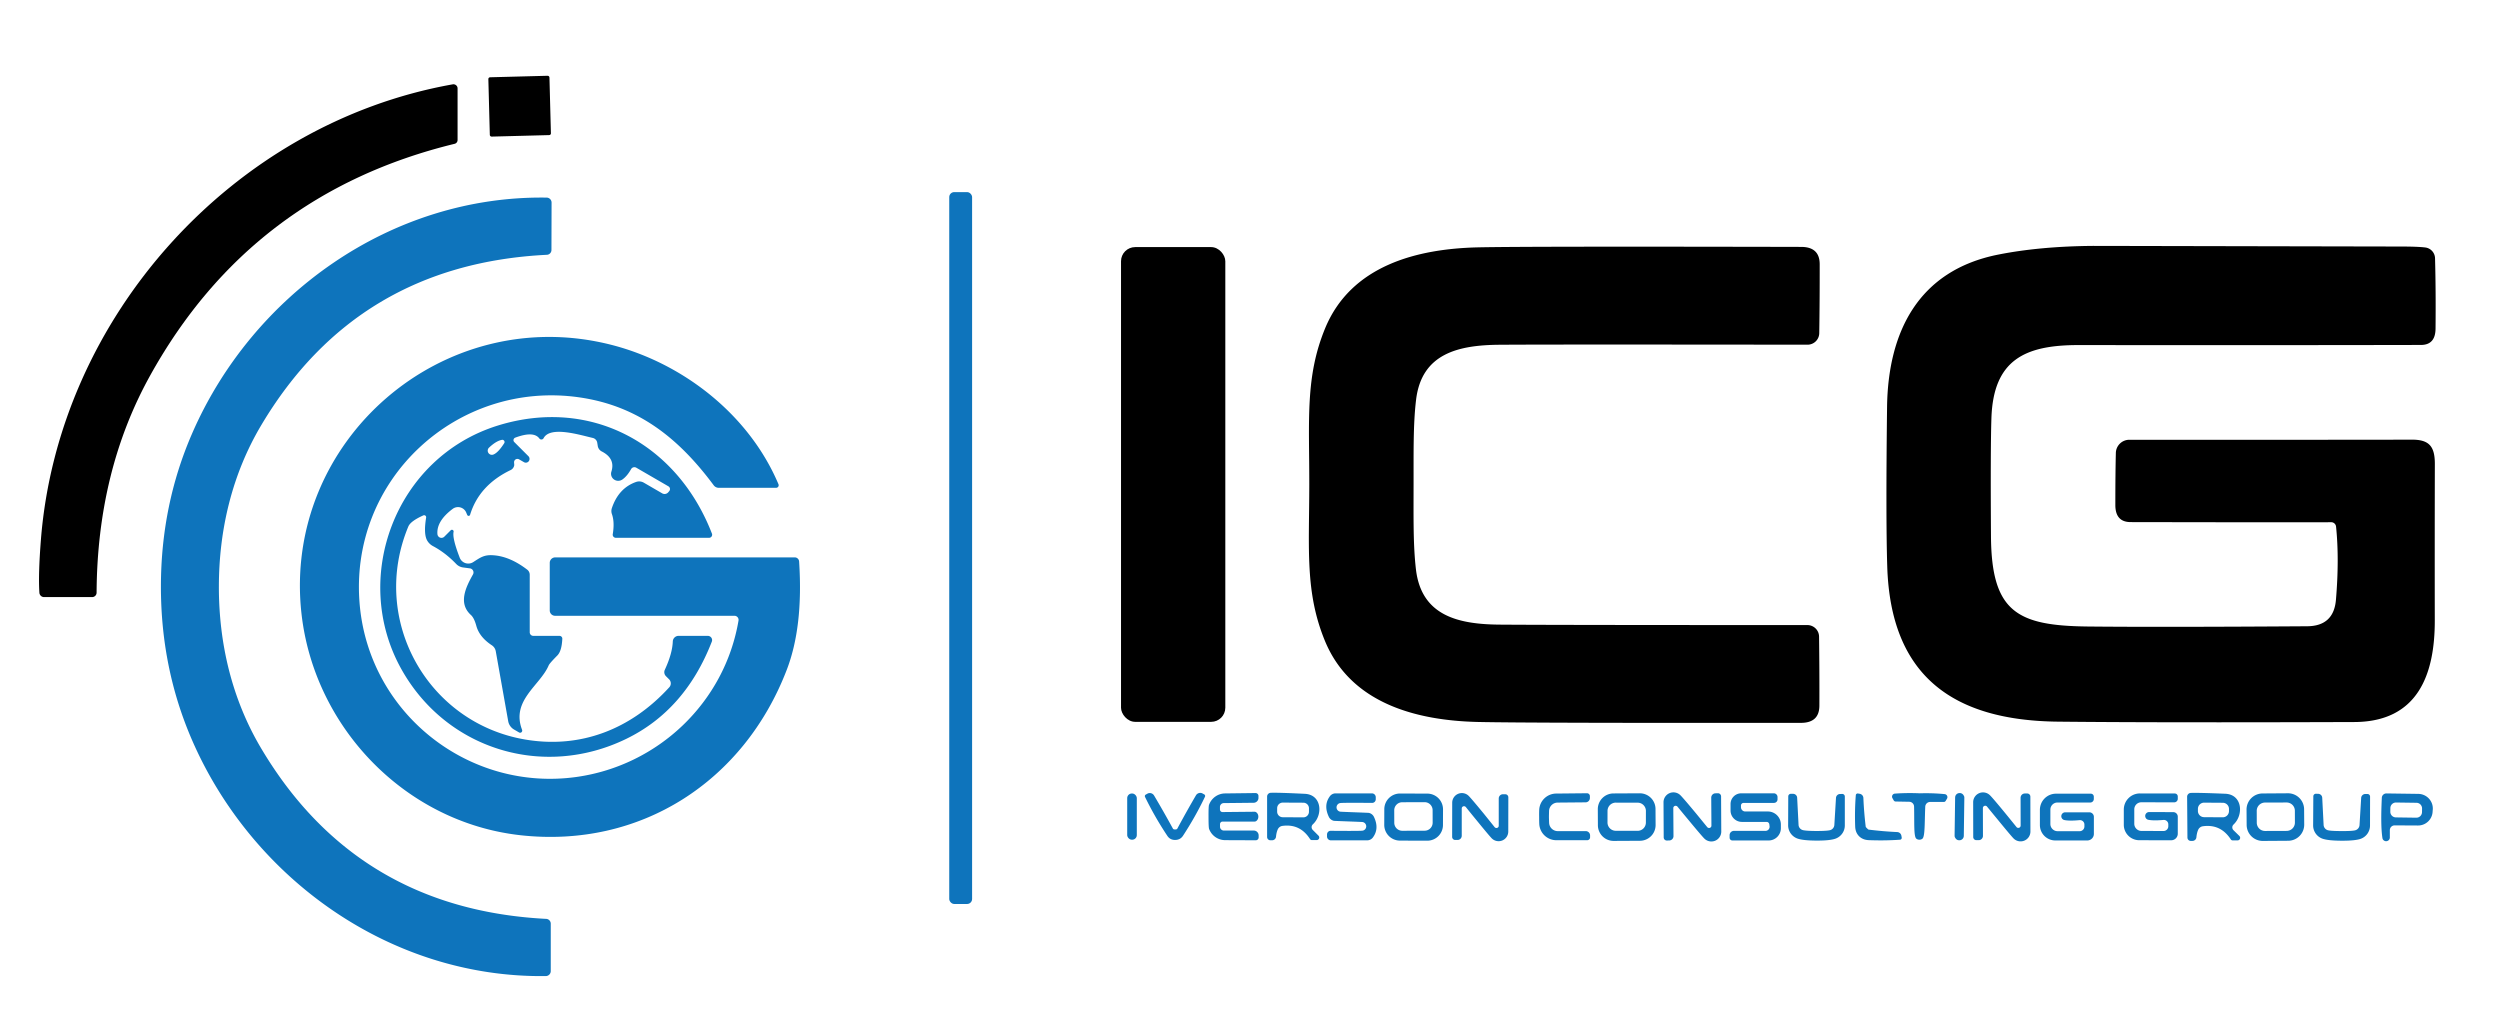
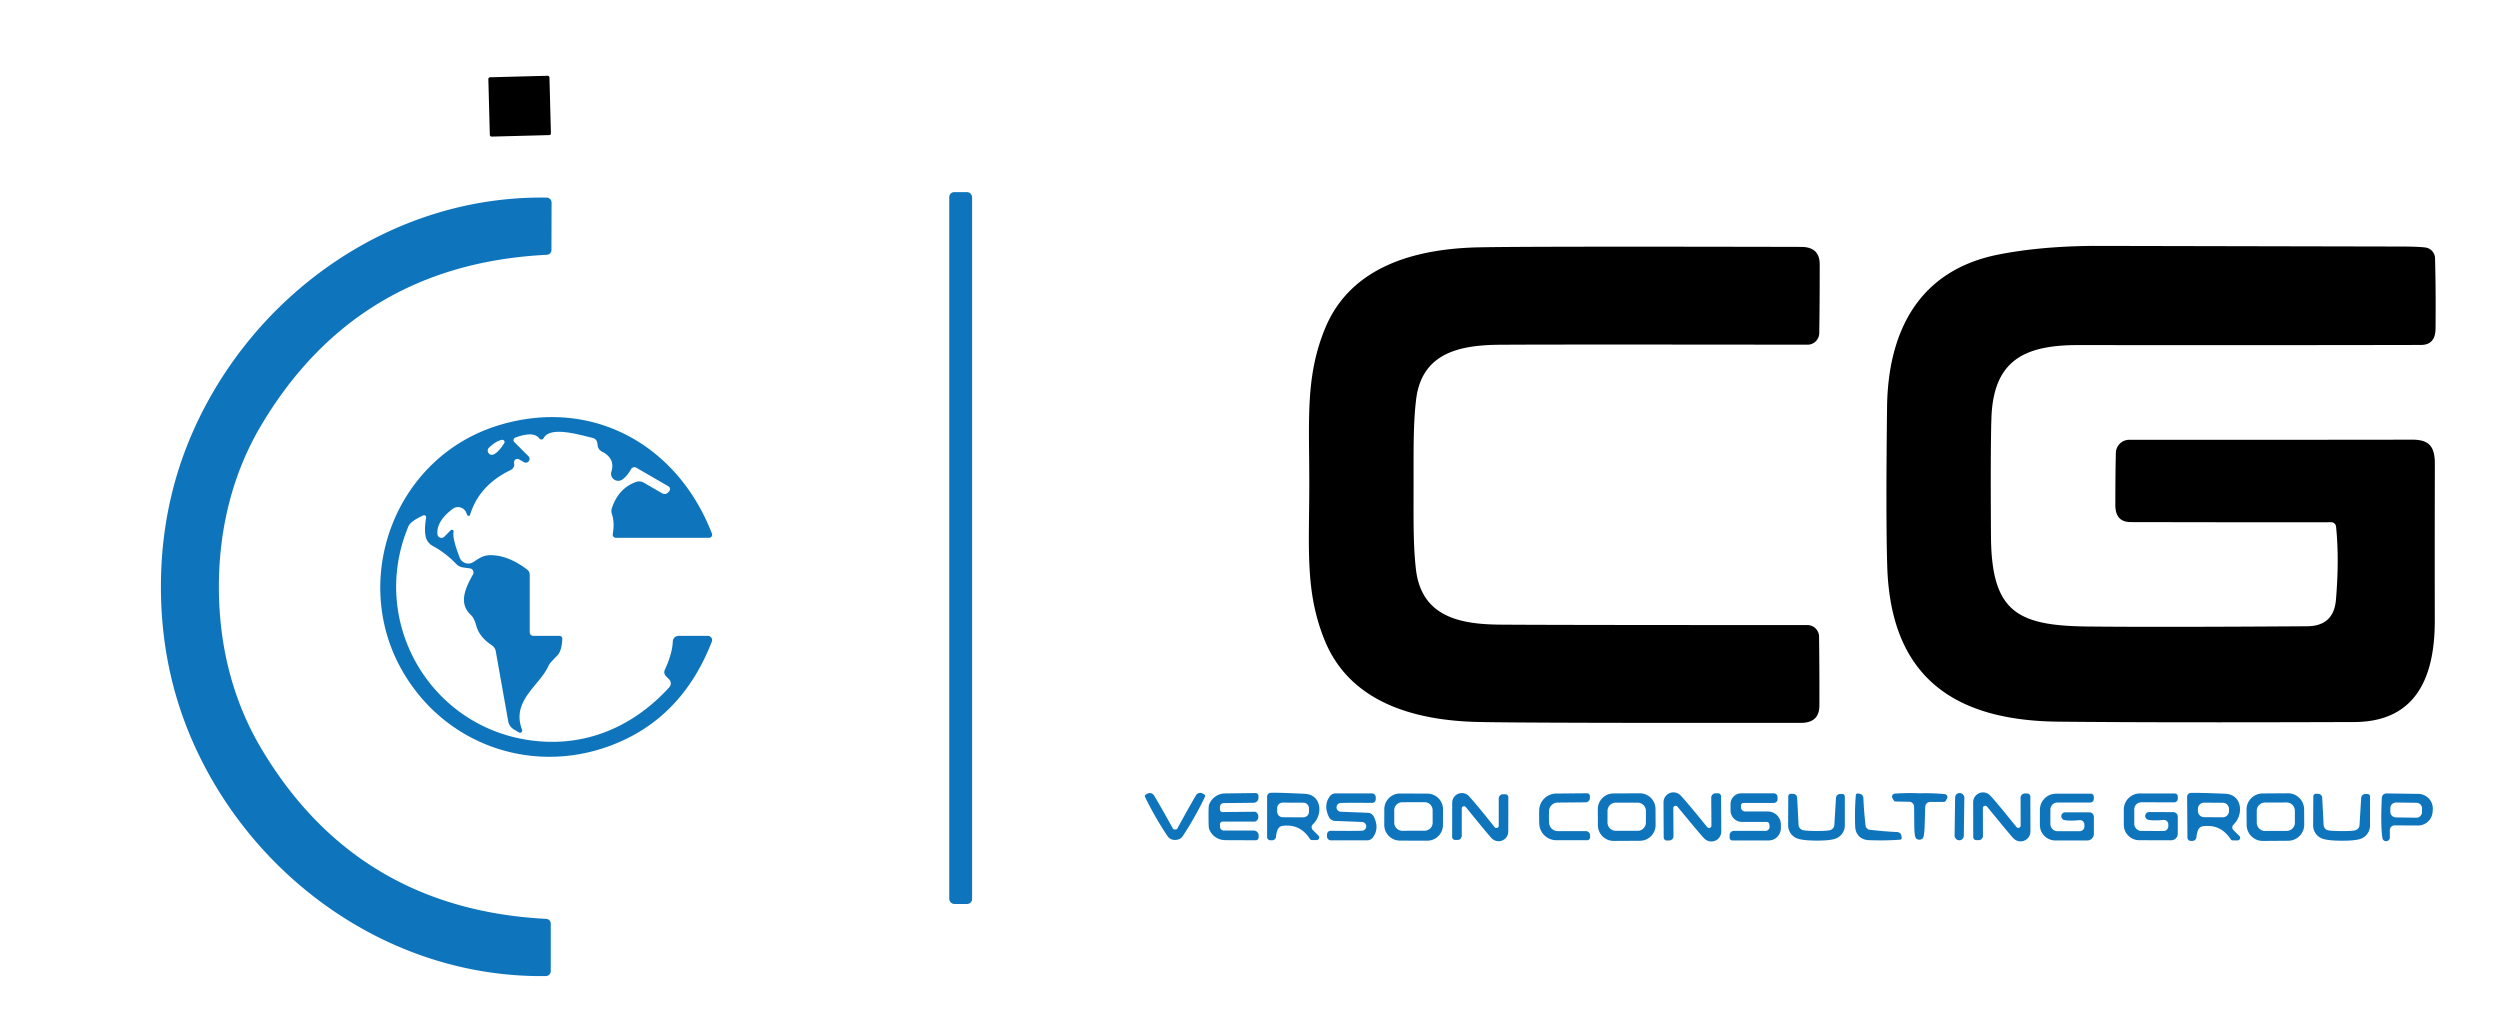
<svg xmlns="http://www.w3.org/2000/svg" width="396" height="161" baseProfile="tiny" version="1.2">
  <rect width="9.68" height="9.4" x="-4.84" y="-4.7" rx=".27" transform="rotate(-1.5 683.595 -3135.42)" />
-   <path d="M72.48 14v8.18a.62.61 83.5 0 1-.47.6q-32.23 7.86-48.23 36.71-8.37 15.09-8.48 34.39a.71.7 0 0 1-.71.7H6.98a.74.74 0 0 1-.74-.7q-.19-2.92.24-8.38c2.77-35.27 30.38-65.94 65.23-72.14a.66.65-4.9 0 1 .77.64Z" />
  <rect width="3.62" height="112.76" x="150.36" y="30.43" fill="#0e74bc" rx=".79" />
  <path fill="#0e74bc" d="M34.67 92.9c-.01 9.07 2.09 17.84 6.64 25.54q15.12 25.55 45.21 27.11a.76.76 0 0 1 .72.76v7.51a.79.79 0 0 1-.78.79c-24.63.32-46.59-15.49-56.1-37.52q-4.88-11.32-4.87-24.2.01-12.88 4.93-24.2c9.55-22 31.54-37.76 56.17-37.39a.79.79 0 0 1 .78.79l-.02 7.51a.76.76 0 0 1-.72.76q-30.09 1.49-45.26 27.01c-4.57 7.69-6.69 16.46-6.7 25.53Z" />
  <path d="M223.91 76.76c0 5.14-.08 9.57.38 13.47.88 7.33 6.72 8.65 13.21 8.71q8.11.07 48.78.07a1.86 1.85-.3 0 1 1.86 1.83q.07 5.38.05 10.94-.01 2.72-2.92 2.72-43.07.04-51.15-.14c-9.67-.22-20.17-2.88-24.27-12.89-3.14-7.66-2.47-14.45-2.46-24.72.01-10.27-.65-17.06 2.5-24.72 4.11-10 14.61-12.64 24.28-12.85q8.08-.17 51.15-.07 2.91.01 2.92 2.73.01 5.56-.07 10.94a1.86 1.85.4 0 1-1.86 1.82q-40.67-.05-48.78.01c-6.49.05-12.33 1.36-13.22 8.69-.47 3.89-.39 8.33-.4 13.46ZM370.03 83.41a.77.76 86.7 0 0-.77-.69q-5.21.03-31.76-.02-2.42 0-2.43-2.68 0-4.94.08-8.28a2.14 2.14 0 0 1 2.14-2.08q39.36.01 44.72-.02c2.73-.01 3.67 1.01 3.67 3.84q-.03 12.69-.01 24.77c.02 8.56-2.66 16.08-12.74 16.12q-31.18.11-46.92-.06c-16.66-.17-26.53-7.23-27.07-24.56q-.24-7.65-.03-25.25c.14-11.85 4.91-21.67 17.65-24.18q6.57-1.3 14.96-1.37.66 0 48.74.1 2.67 0 3.9.15a1.77 1.76-87.4 0 1 1.55 1.71q.14 5.13.08 11.15-.02 2.58-2.32 2.58-21.61.05-54.22.02c-8.49-.01-13.51 2.32-13.81 11.59q-.16 4.78-.07 18.7c.08 12.01 4.16 14.17 15.38 14.29q11.3.12 34.71-.04 4.19-.03 4.55-4.17.55-6.47.02-11.62Z" />
-   <rect width="16.52" height="75.2" x="177.57" y="39.14" rx="2.24" />
-   <path fill="#0e74bc" d="M122.93 77.27h-9.08a1 .99 71.1 0 1-.79-.39c-5.57-7.5-11.97-12.58-21.24-13.93-19.3-2.82-36.69 12.93-34.83 32.97 1.61 17.26 17.4 29.52 34.32 27.15 12.92-1.81 23.46-11.76 25.67-24.77a.65.65 0 0 0-.64-.76H87.92a.85.84 90 0 1-.84-.85v-7.53a.87.87 0 0 1 .87-.87h37.94a.69.69 0 0 1 .69.65q.68 10.34-1.97 17.19c-6.8 17.67-23.17 28.28-42.17 26.17-18.24-2.03-32.69-17.08-34.69-35.15-3.01-27.32 22.42-49.34 49.08-42.53 11.18 2.85 21.76 10.92 26.48 22.08a.41.41 0 0 1-.38.57Z" />
  <path fill="#0e74bc" d="M74.02 81.59q-.06-.13-.15-.35a1.41 1.41 0 0 0-2.17-.63q-2.59 1.95-2.41 4.01a.64.64 0 0 0 1.09.39l1.02-1.02a.27.27 0 0 1 .45.25q-.23 1 .97 4.1a1.45 1.45 0 0 0 2.15.69c1.14-.74 1.73-1.17 3.12-1.08q2.66.16 5.43 2.29a1.02 1-71.6 0 1 .39.8v9.11a.57.56 90 0 0 .56.57h4.15a.45.44 1.8 0 1 .45.47q-.09 1.92-.78 2.63-1.25 1.26-1.38 1.58c-1.35 3.18-6 5.56-4.21 10.21a.34.33-85.3 0 1-.48.41l-.79-.46a1.92 1.9-80.5 0 1-.93-1.32l-1.97-11.08a1.44 1.44 0 0 0-.64-.96q-1.95-1.29-2.44-3.06-.34-1.25-.85-1.72c-2.06-1.86-.83-4.38.32-6.43a.65.65 0 0 0-.48-.96l-1.12-.15a1.83 1.82-17.9 0 1-1.04-.53q-1.72-1.8-3.72-2.86a2.3 2.25.4 0 1-.91-.9q-.57-1.03-.15-3.61a.32.32 0 0 0-.45-.34q-2.02.91-2.37 1.76c-6.15 14.77 3.04 31.11 18.5 33.74 8.81 1.5 16.8-1.65 22.84-8.28a.91.91 0 0 0-.03-1.25l-.5-.5a.9.89 35.3 0 1-.18-1.02q1.19-2.57 1.26-4.48a.92.92 0 0 1 .92-.89h4.63a.68.67 10.7 0 1 .63.92q-4.22 10.85-13.54 15.39c-13.19 6.42-28.52 1.65-35.61-11-8.1-14.44-1.02-33.6 15.31-38.64 14.66-4.52 28.36 2.89 33.86 17.13a.49.49 0 0 1-.46.67H97.55a.5.49 4.5 0 1-.49-.57q.32-1.93-.14-3.21a1.45 1.42-46.3 0 1-.01-.89q1.06-3.2 3.85-4.18a1.47 1.47 0 0 1 1.21.11l2.93 1.7a.76.75 35 0 0 .94-.16l.17-.2a.5.5 0 0 0-.14-.76l-5.09-2.95a.6.6 0 0 0-.81.22q-.62 1.11-1.38 1.65a1.14 1.12-9.3 0 1-1.75-1.23q.67-2.09-1.52-3.21a1.19 1.17-82.4 0 1-.63-.84l-.09-.56a.93.93 0 0 0-.7-.74c-1.95-.44-6.73-1.96-7.79.03a.4.4 0 0 1-.68.05q-.9-1.21-3.81-.13a.43.42-32.4 0 0-.16.7l2.25 2.25a.6.59 82.3 0 1-.71.94l-.78-.45a.53.53 0 0 0-.79.51q.03.37.03.39a1.03 1.02 81 0 1-.58.8q-4.99 2.4-6.42 7.09a.24.24 0 0 1-.44.04Zm5.5-11.92q-.91.16-2.03 1.21a.66.66 0 0 0 .73 1.09q.73-.33 1.65-1.77a.35.35 0 0 0-.35-.53ZM186.14 131.39q.27 0 .34-.12 1.46-2.72 2.96-5.29a.79.78-59.5 0 1 1.07-.28l.25.14a.28.28 0 0 1 .11.36q-1.52 3.18-3.48 6.18-.43.66-1.25.67-.81 0-1.24-.66-1.99-2.99-3.53-6.16a.28.28 0 0 1 .11-.36l.25-.14a.79.78 59.1 0 1 1.07.27q1.52 2.56 3 5.27.07.12.34.12ZM207.94 131.46l.91.91a.41.41 0 0 1-.29.7h-.75a.36.34-15 0 1-.3-.16q-1.57-2.46-4.36-2.09a.96.94-80 0 0-.74.53q-.22.47-.29 1.18a.62.62 0 0 1-.62.57h-.27a.52.52 0 0 1-.52-.52v-6.4a.6.6 0 0 1 .57-.6q1.11-.05 5.41.16c2.67.13 2.91 3.31 1.27 4.83a.62.61 46.6 0 0-.02.89Zm-.599-3.417a.89.89 0 0 0-.885-.894l-3.26-.017a.89.89 0 0 0-.895.885l-.002.54a.89.89 0 0 0 .885.894l3.26.018a.89.89 0 0 0 .895-.886l.002-.54ZM235.07 128.93q.83 1.03 1.68 2.09a.37.36 25.6 0 0 .65-.23v-4.31a.67.66 90 0 1 .66-.67h.38a.49.48-90 0 1 .48.49l-.01 5.42a1.53 1.53 0 0 1-2.62 1.07q-.44-.45-2.41-2.87-.84-1.02-1.69-2.08a.37.36 25.6 0 0-.65.23v4.31a.67.66-90 0 1-.66.67h-.38a.49.48 90 0 1-.48-.49l.01-5.42a1.53 1.53 0 0 1 2.61-1.07q.45.45 2.43 2.86ZM274.66 131.61h5a.65.65 0 0 0 .64-.73l-.04-.31a.44.43 86.2 0 0-.43-.38h-3.91a1.8 1.8 0 0 1-1.8-1.8v-1.03a1.7 1.7 0 0 1 1.7-1.7h5.15a.59.59 0 0 1 .59.59v.37a.56.56 0 0 1-.56.56h-4.81a.42.41 0 0 0-.42.41v.27a.68.68 0 0 0 .68.68h3.58a2.06 2.06 0 0 1 2.06 2.06v.59a1.94 1.94 0 0 1-1.94 1.94h-5.74a.44.44 0 0 1-.44-.44v-.4a.69.68 0 0 1 .69-.68ZM287.72 133.15q-2.14-.01-3.02-.33a2.23 2.22 10.1 0 1-1.46-2.09l.02-4.58a.41.41 0 0 1 .41-.41h.34a.66.65-.9 0 1 .66.63l.22 4.28a.92.91 4.8 0 0 .72.85q.56.12 2.12.13 1.55 0 2.11-.12a.92.91-4.4 0 0 .72-.84l.26-4.29a.66.65 1.3 0 1 .65-.61l.34-.01a.41.41 0 0 1 .41.41v4.59a2.23 2.22-9.8 0 1-1.47 2.08q-.89.32-3.03.31ZM295.73 131.2q.2.2.25.21 2.34.29 4.55.39a.7.7 0 0 1 .65.57l.05.29a.3.29 83.1 0 1-.27.35q-2.37.17-4.95.07-.95-.04-1.54-.63-.58-.59-.61-1.54-.09-2.58.1-4.95a.3.29 7.3 0 1 .35-.27l.29.05a.7.7 0 0 1 .56.66q.09 2.21.37 4.55 0 .05.2.25ZM353.8 130.6a.62.62 0 0 0-.02.9l.93.91a.41.41 0 0 1-.29.71h-.76a.37.34-15.3 0 1-.3-.16q-1.61-2.47-4.42-2.08a.97.95-80.4 0 0-.74.54q-.22.48-.29 1.2a.63.63 0 0 1-.62.58h-.27a.53.53 0 0 1-.53-.52l-.05-6.47a.61.61 0 0 1 .58-.61q1.12-.05 5.46.13c2.7.11 2.96 3.32 1.32 4.87Zm-.729-2.453a.98.98 0 0 0-.973-.987l-2.96-.02a.98.98 0 0 0-.987.973l-.002.34a.98.98 0 0 0 .973.987l2.96.02a.98.98 0 0 0 .987-.973l.002-.34Z" />
-   <rect width="1.52" height="7.32" x="178.55" y="125.69" fill="#0e74bc" rx=".73" />
  <path fill="#0e74bc" d="M199.32 129.36q0 .42-.3.67a.47.47 0 0 1-.3.11h-5.07a.41.4-90 0 0-.4.41v.4a.61.61 0 0 0 .61.61h4.74a.77.77 0 0 1 .77.77v.32a.46.45 0 0 1-.46.45l-4.85-.02a2.73 2.72 79.9 0 1-2.54-1.78q-.09-.24-.09-1.91-.01-1.66.08-1.9a2.73 2.72-80.4 0 1 2.52-1.81l4.85-.06a.46.45-.5 0 1 .46.45v.32a.77.77 0 0 1-.76.77l-4.74.05a.61.61 0 0 0-.6.61v.4a.41.4 89.5 0 0 .4.41l5.07-.05a.47.47 0 0 1 .31.11q.3.25.3.67ZM213.99 130.13q-2.68-.1-2.7-.11a1.17 1.15-5.8 0 1-.81-.65q-.87-1.84.17-3.24a1.13 1.13 0 0 1 .91-.46h5.75a.61.61 0 0 1 .61.61v.32a.58.57-89.5 0 1-.58.58q-4.43-.04-5.02.02a.69.69 0 0 0-.01 1.37q.01.01 1.82.08 2.68.1 2.69.11a1.17 1.15-5.8 0 1 .82.65q.87 1.84-.17 3.24a1.13 1.13 0 0 1-.91.46h-5.75a.61.61 0 0 1-.61-.61v-.32a.58.57-89.5 0 1 .58-.58q4.43.04 5.02-.02a.69.69 0 0 0 .01-1.37q-.01-.01-1.82-.08ZM228.566 130.686a2.49 2.49 0 0 1-2.499 2.481l-4.32-.015a2.49 2.49 0 0 1-2.481-2.498l.008-2.48a2.49 2.49 0 0 1 2.499-2.482l4.32.016a2.49 2.49 0 0 1 2.481 2.498l-.008 2.48Zm-1.64-2.357a1.27 1.27 0 0 0-1.274-1.265l-3.54.012a1.27 1.27 0 0 0-1.265 1.275l.006 1.98a1.27 1.27 0 0 0 1.275 1.265l3.54-.012a1.27 1.27 0 0 0 1.265-1.275l-.006-1.98ZM245.35 129.4q0 .16.03.94a1.37 1.37 0 0 0 1.37 1.31h4.44a.69.68 90 0 1 .68.69v.29a.46.46 0 0 1-.46.46h-4.88a2.71 2.71 0 0 1-2.71-2.58q-.02-.44-.02-1.1-.01-.67.01-1.11a2.71 2.71 0 0 1 2.69-2.6l4.88-.05a.46.46 0 0 1 .46.46v.29a.69.68 89.5 0 1-.67.69l-4.44.04a1.37 1.37 0 0 0-1.36 1.33q-.02.78-.02.94ZM262.247 130.676a2.49 2.49 0 0 1-2.477 2.503l-4.16.022a2.49 2.49 0 0 1-2.503-2.477l-.014-2.54a2.49 2.49 0 0 1 2.477-2.503l4.16-.022a2.49 2.49 0 0 1 2.503 2.477l.014 2.54Zm-1.535-2.22a1.31 1.31 0 0 0-1.308-1.313l-3.46-.006a1.31 1.31 0 0 0-1.312 1.308l-.004 1.84a1.31 1.31 0 0 0 1.308 1.312l3.46.006a1.31 1.31 0 0 0 1.312-1.308l.004-1.84ZM267.47 129.9q-.87-1.04-1.75-2.12a.38.37 25.2 0 0-.67.24l.03 4.42a.69.68 89.6 0 1-.67.69l-.39.01a.5.49 89.6 0 1-.49-.5l-.03-5.57a1.57 1.57 0 0 1 2.67-1.11q.47.46 2.51 2.92.86 1.05 1.74 2.13a.38.37 25.2 0 0 .67-.24l-.03-4.42a.69.68 89.6 0 1 .67-.69l.39-.01a.5.49 89.6 0 1 .5.5l.03 5.57a1.57 1.57 0 0 1-2.68 1.11q-.46-.46-2.5-2.93ZM304.09 125.66q2.05-.06 3.95.13a.48.48 0 0 1 .37.71l-.21.35a.35.34-75 0 1-.3.18h-2.17a.78.77-88.8 0 0-.77.75c-.11 2.51-.03 4.69-.44 5.06q-.2.17-.5.17-.3-.01-.49-.18c-.41-.38-.28-2.56-.34-5.07a.78.77 89.9 0 0-.76-.76l-2.17-.04a.35.34 76.1 0 1-.3-.19l-.2-.35a.48.48 0 0 1 .38-.71q1.91-.14 3.95-.05Z" />
  <rect width="1.46" height="7.48" x="-.73" y="-3.74" fill="#0e74bc" rx=".7" transform="rotate(.8 -9109.387 22293.649)" />
  <path fill="#0e74bc" d="M316.49 129.89q-.86-1.04-1.74-2.12a.37.37 0 0 0-.66.24l.01 4.39a.68.67 89.8 0 1-.67.68h-.38a.5.49 89.8 0 1-.49-.49l-.01-5.53a1.56 1.56 0 0 1 2.66-1.09q.46.45 2.48 2.91.85 1.04 1.72 2.12a.37.37 0 0 0 .66-.23l-.01-4.4a.68.67 89.8 0 1 .67-.68h.39a.5.49 89.8 0 1 .49.5l.01 5.52a1.56 1.56 0 0 1-2.67 1.1q-.45-.46-2.46-2.92ZM329.42 131.66a.75.75 0 0 0 .75-.75v-.3a.71.7-2.9 0 0-.78-.7q-1.54.15-2.37-.01a.62.62 0 0 1 .11-1.23h3.82a.72.72 0 0 1 .72.72v2.7a1.05 1.04 0 0 1-1.05 1.04h-5.05a2.45 2.44 0 0 1-2.45-2.44v-2.41a2.56 2.55-90 0 1 2.55-2.56h5.52a.47.47 0 0 1 .47.47v.37a.56.56 0 0 1-.56.56h-5.2a1.12 1.12 0 0 0-1.12 1.12v2.28a1.14 1.14 0 0 0 1.14 1.14h3.5ZM342.71 131.63a.75.75 0 0 0 .75-.75v-.3a.71.7-2.8 0 0-.78-.7q-1.54.14-2.37-.02a.62.62 0 0 1 .11-1.23l3.82.01a.72.72 0 0 1 .72.72v2.7a1.05 1.04.1 0 1-1.06 1.04l-5.05-.01a2.45 2.44.1 0 1-2.44-2.45v-2.41a2.56 2.55-89.9 0 1 2.56-2.55l5.52.01a.47.47 0 0 1 .47.47v.37a.56.56 0 0 1-.56.56l-5.2-.01a1.12 1.12 0 0 0-1.13 1.12v2.28a1.14 1.14 0 0 0 1.14 1.14l3.5.01ZM364.988 130.608a2.55 2.55 0 0 1-2.532 2.568l-4.02.028a2.55 2.55 0 0 1-2.567-2.532l-.017-2.42a2.55 2.55 0 0 1 2.532-2.568l4.02-.028a2.55 2.55 0 0 1 2.567 2.532l.017 2.42Zm-1.481-2.189a1.31 1.31 0 0 0-1.315-1.305l-3.42.012a1.31 1.31 0 0 0-1.305 1.314l.006 1.88a1.31 1.31 0 0 0 1.315 1.306l3.42-.012a1.31 1.31 0 0 0 1.305-1.315l-.006-1.88ZM370.9 131.64q1.57.01 2.12-.11a.92.92 0 0 0 .73-.84l.26-4.3a.66.65 1.4 0 1 .66-.62h.34a.41.41 0 0 1 .41.41l-.01 4.6a2.23 2.23 0 0 1-1.48 2.09q-.89.31-3.04.3-2.14-.01-3.03-.33a2.23 2.23 0 0 1-1.46-2.1l.03-4.6a.41.41 0 0 1 .42-.41l.34.01a.66.65-.8 0 1 .65.62l.22 4.3a.92.92 0 0 0 .72.86q.56.12 2.12.12ZM378.02 125.68l5.05.07a2.33 2.32 3 0 1 2.28 2.52l-.02.2a2.31 2.31 0 0 1-2.33 2.29l-3.69-.02a.76.76 0 0 0-.76.76v1.11a.59.59 0 0 1-1.18.09q-.3-1.94-.09-6.33a.73.72 1.6 0 1 .74-.69Zm5.634 2.385a.89.89 0 0 0-.878-.902l-3.24-.045a.89.89 0 0 0-.902.877l-.008.58a.89.89 0 0 0 .878.902l3.24.046a.89.89 0 0 0 .902-.878l.008-.58Z" />
</svg>